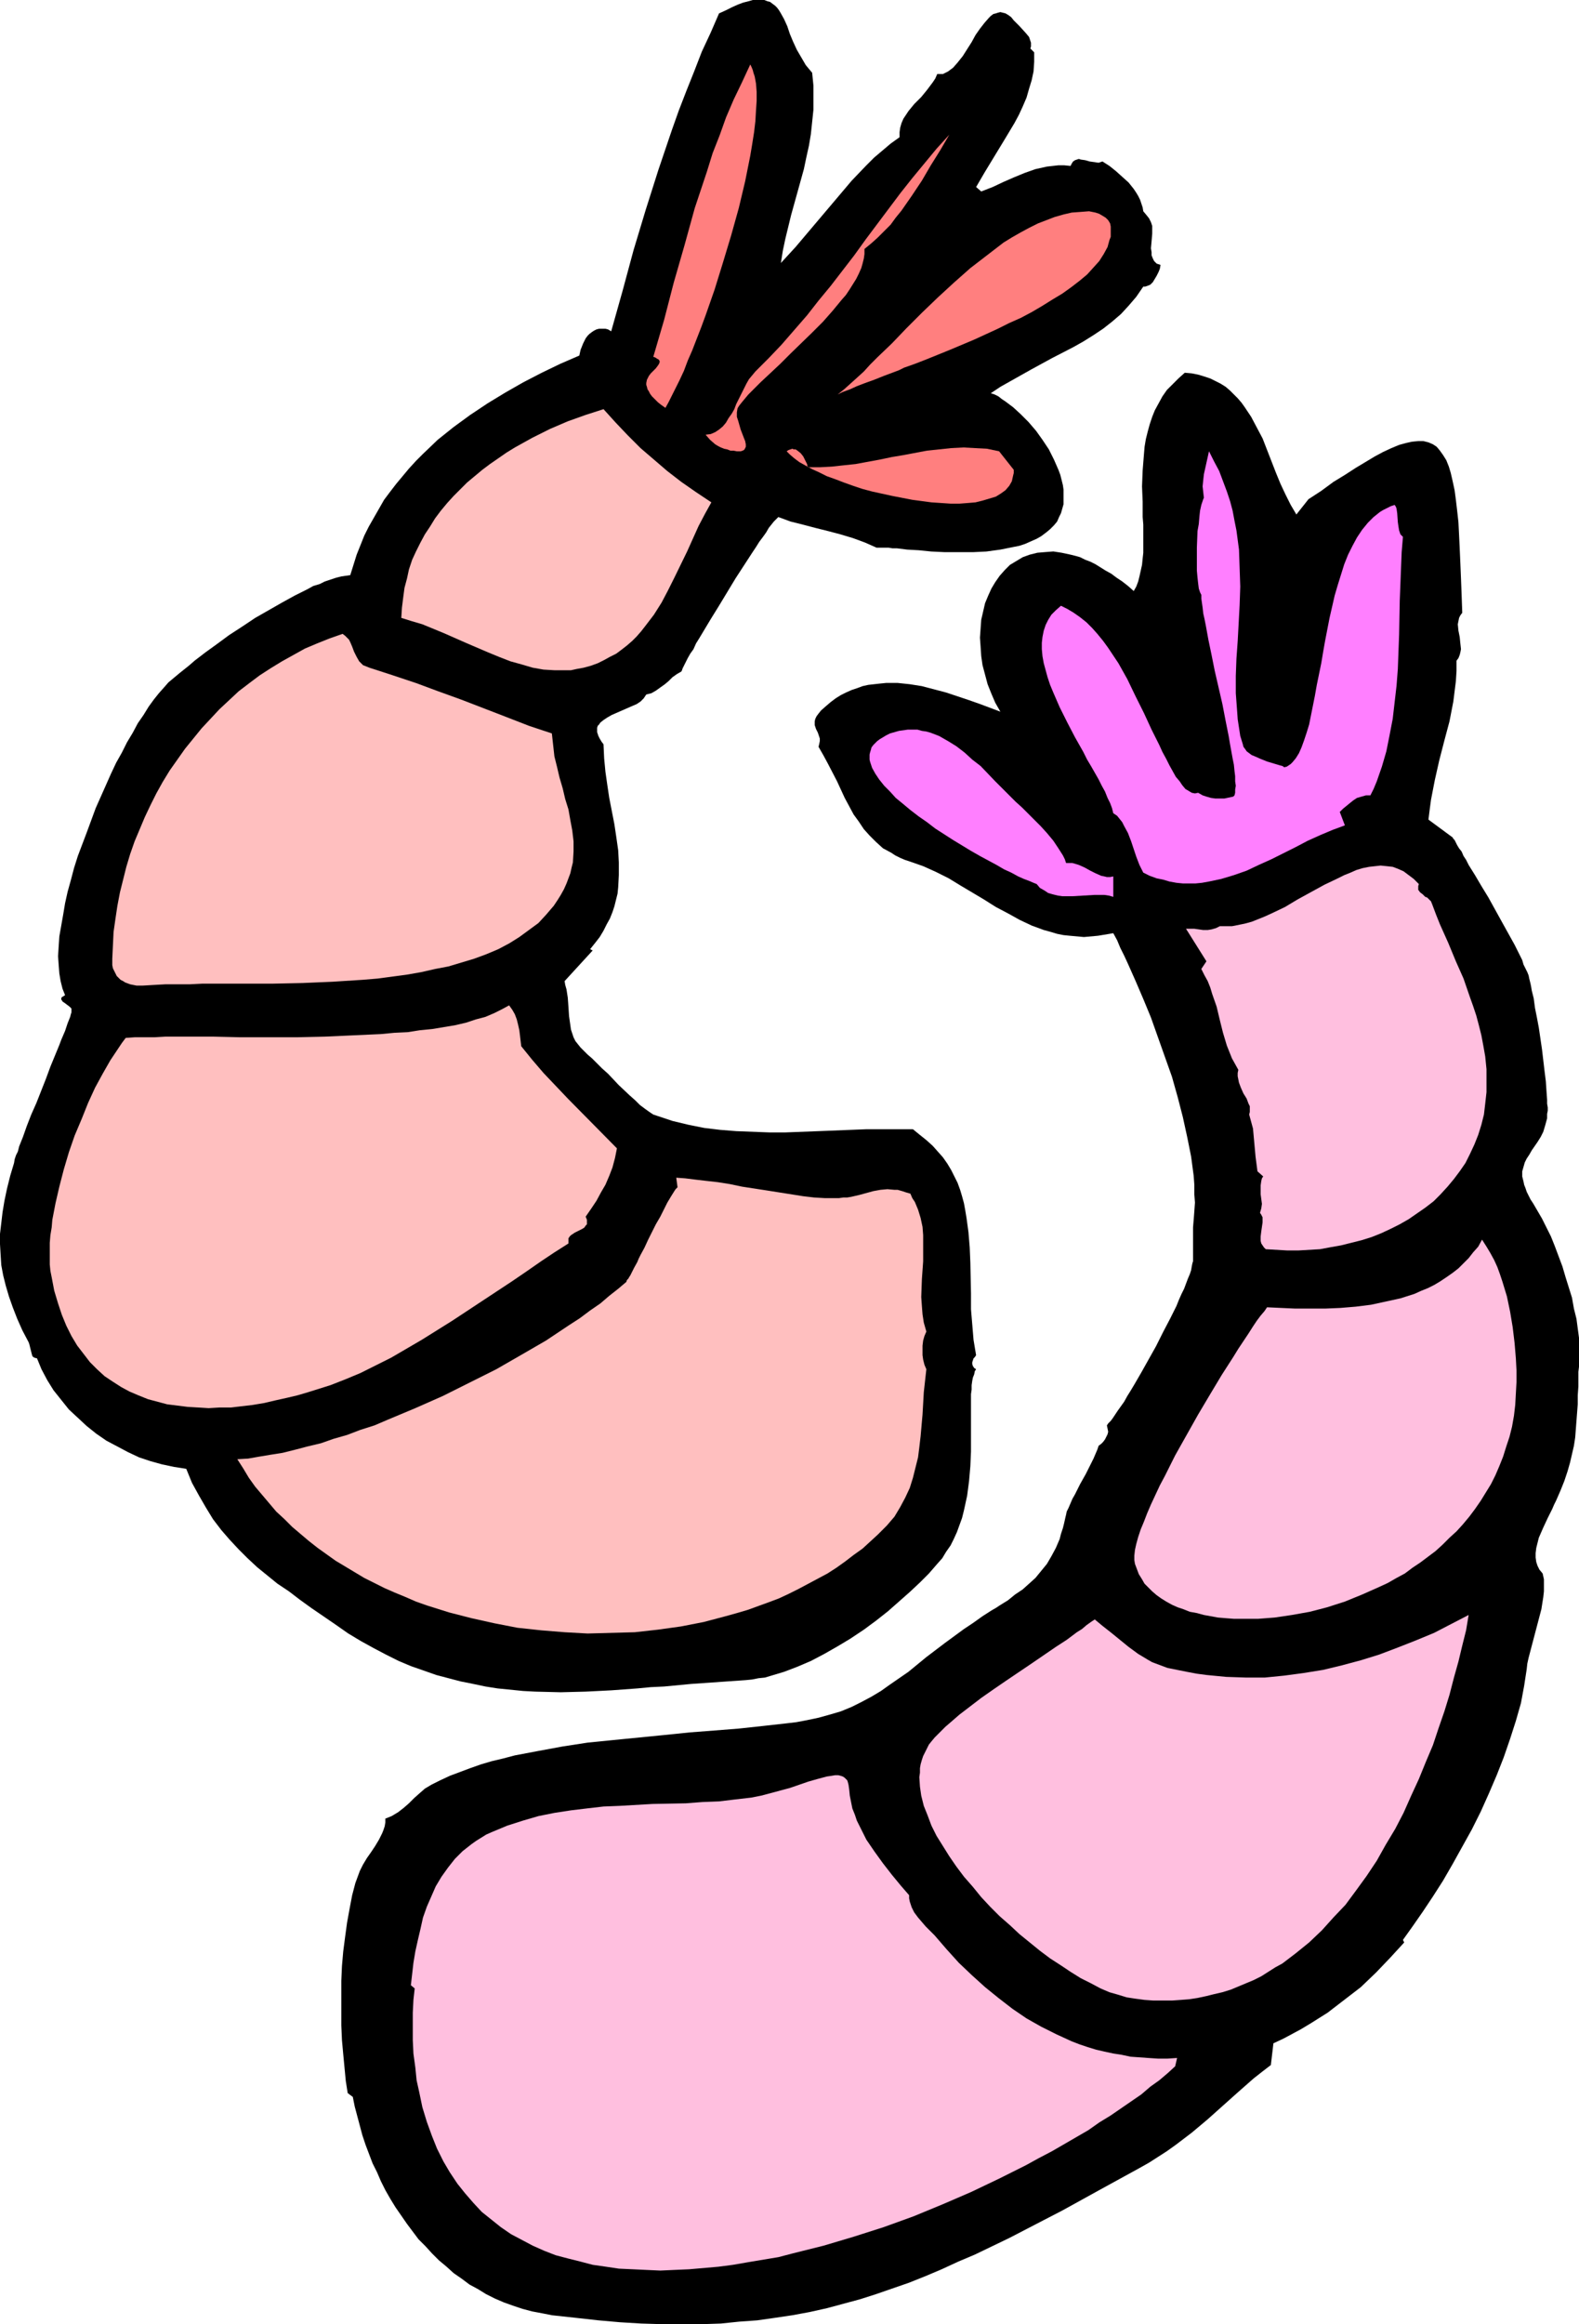
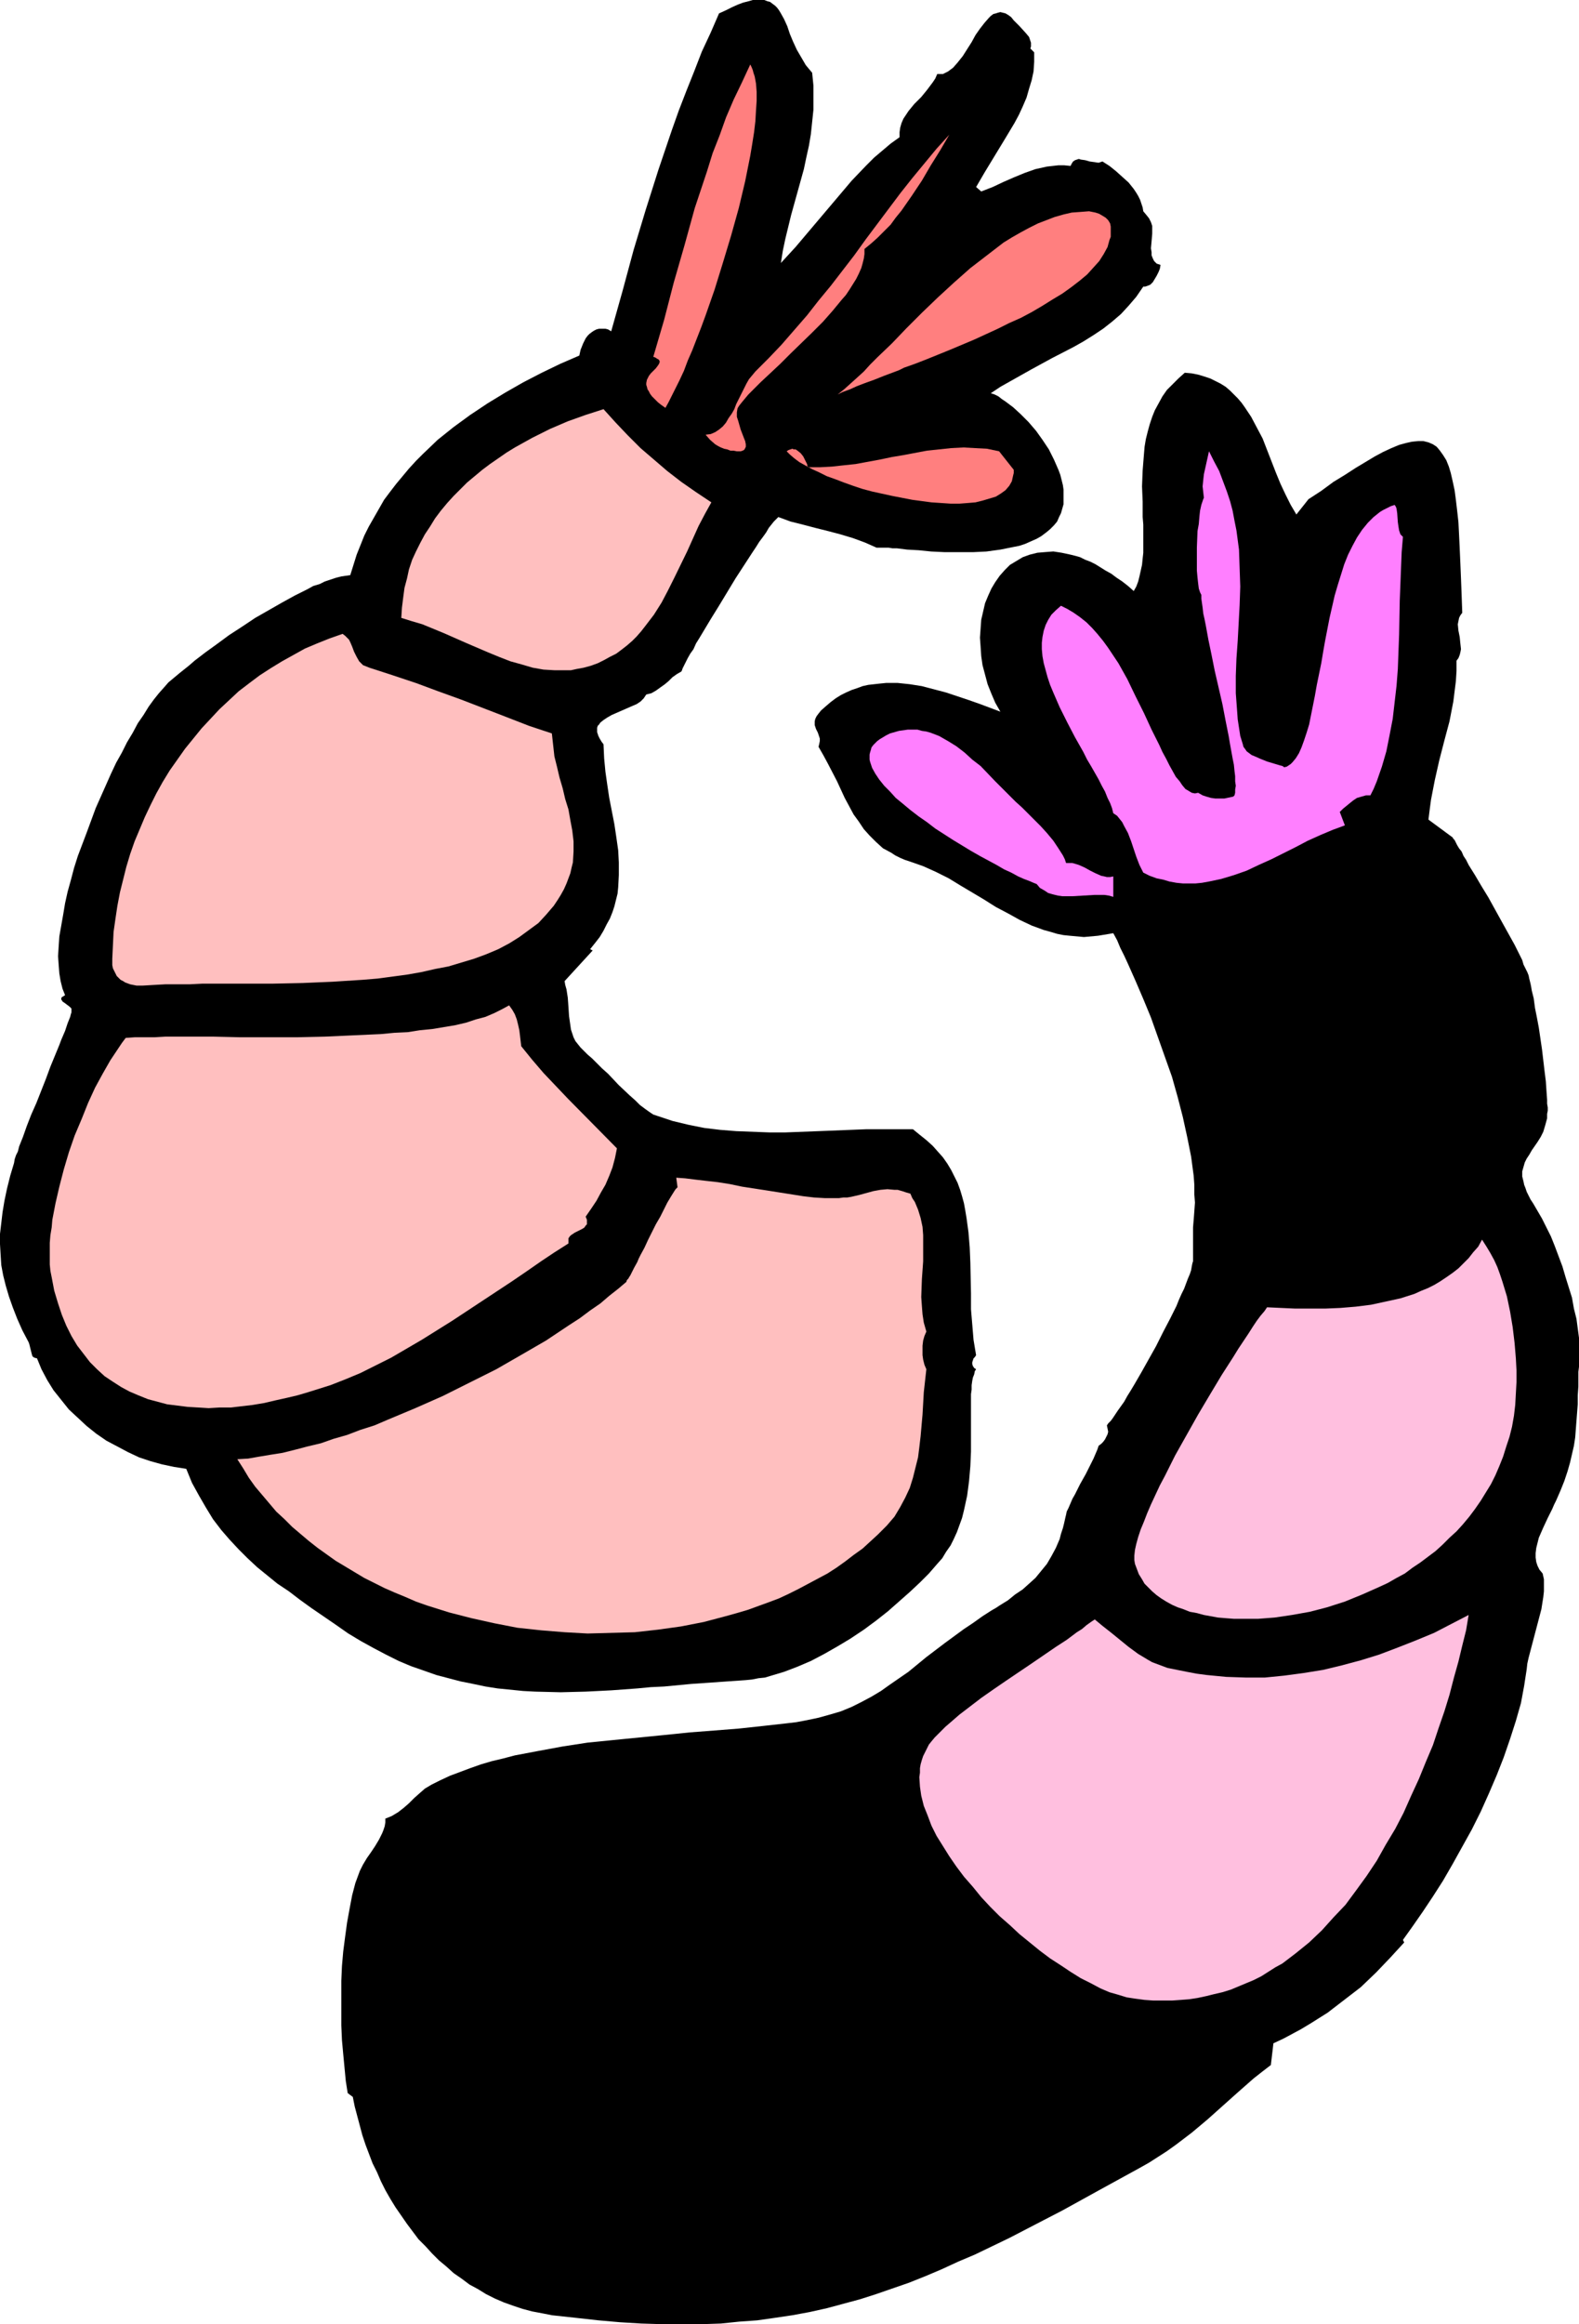
<svg xmlns="http://www.w3.org/2000/svg" xmlns:ns1="http://sodipodi.sourceforge.net/DTD/sodipodi-0.dtd" xmlns:ns2="http://www.inkscape.org/namespaces/inkscape" version="1.0" width="105.832mm" height="155.668mm" id="svg16" ns1:docname="Shrimp 15.wmf">
  <ns1:namedview id="namedview16" pagecolor="#ffffff" bordercolor="#000000" borderopacity="0.25" ns2:showpageshadow="2" ns2:pageopacity="0.0" ns2:pagecheckerboard="0" ns2:deskcolor="#d1d1d1" ns2:document-units="mm" />
  <defs id="defs1">
    <pattern id="WMFhbasepattern" patternUnits="userSpaceOnUse" width="6" height="6" x="0" y="0" />
  </defs>
  <path style="fill:#000000;fill-opacity:1;fill-rule:evenodd;stroke:none" d="m 205.736,18.421 0.323,3.232 v 3.07 3.07 l -0.323,3.07 -0.323,3.07 -0.485,2.909 -0.646,2.909 -0.646,3.07 -1.616,5.817 -1.616,5.817 -1.455,5.979 -0.646,3.07 -0.485,3.07 3.717,-4.04 3.556,-4.201 3.556,-4.201 3.556,-4.201 3.556,-4.201 3.717,-3.878 1.939,-1.939 2.101,-1.778 2.101,-1.778 2.263,-1.616 v -1.293 l 0.162,-1.131 0.323,-1.131 0.485,-1.131 0.646,-0.97 0.646,-0.97 1.455,-1.778 1.778,-1.778 1.455,-1.778 1.455,-1.939 0.646,-0.97 0.485,-1.131 h 0.808 0.646 l 0.646,-0.323 0.646,-0.323 0.646,-0.485 0.646,-0.485 1.131,-1.293 1.293,-1.616 2.263,-3.555 0.97,-1.778 1.131,-1.616 1.131,-1.454 1.131,-1.293 0.485,-0.485 0.646,-0.485 0.646,-0.162 0.485,-0.162 0.646,-0.162 0.646,0.162 0.646,0.162 0.808,0.485 0.646,0.485 0.646,0.808 0.646,0.646 0.808,0.808 1.616,1.778 0.808,0.97 0.323,0.97 0.162,0.485 v 0.485 0.485 l -0.162,0.485 0.97,0.97 v 2.424 l -0.162,2.424 -0.485,2.262 -0.646,2.101 -0.646,2.262 -0.97,2.262 -0.97,2.101 -1.131,2.101 -2.424,4.04 -5.01,8.241 -2.263,3.878 1.293,1.131 2.909,-1.131 2.747,-1.293 2.586,-1.131 2.747,-1.131 2.747,-0.97 1.455,-0.323 1.455,-0.323 1.455,-0.162 1.455,-0.162 h 1.455 l 1.616,0.162 0.323,-0.646 0.323,-0.485 0.485,-0.323 0.485,-0.162 0.485,-0.162 0.485,0.162 1.131,0.162 1.131,0.323 1.131,0.162 1.131,0.162 0.485,-0.162 0.485,-0.162 1.778,1.131 1.616,1.293 1.616,1.454 1.616,1.454 1.293,1.616 0.646,0.97 0.485,0.808 0.485,0.97 0.323,0.97 0.323,0.97 0.162,0.97 0.808,0.97 0.646,0.808 0.485,0.97 0.323,0.97 v 0.97 0.97 l -0.162,1.939 -0.162,1.778 0.162,0.97 v 0.808 l 0.323,0.808 0.323,0.646 0.646,0.646 0.97,0.323 -0.162,0.97 -0.323,0.808 -0.485,0.97 -0.485,0.808 -0.485,0.808 -0.646,0.646 -0.808,0.323 -0.485,0.162 h -0.485 l -1.778,2.585 -1.939,2.262 -1.939,2.101 -2.263,1.939 -2.263,1.778 -2.424,1.616 -2.586,1.616 -2.586,1.454 -5.333,2.747 -5.333,2.909 -5.172,2.909 -2.586,1.454 -2.424,1.616 0.97,0.323 0.97,0.485 0.808,0.646 0.97,0.646 1.939,1.454 1.939,1.778 1.939,1.939 1.939,2.262 1.616,2.262 1.616,2.424 1.293,2.585 1.131,2.585 0.485,1.293 0.323,1.293 0.323,1.293 0.162,1.131 v 1.293 1.131 1.293 l -0.323,1.131 -0.323,1.131 -0.485,0.97 -0.485,1.131 -0.808,0.97 -0.97,0.97 -0.97,0.808 -1.293,0.97 -1.131,0.646 -1.455,0.646 -1.455,0.646 -1.455,0.485 -1.616,0.323 -3.232,0.646 -3.556,0.485 -3.394,0.162 h -3.556 -3.556 l -3.394,-0.162 -3.232,-0.323 -2.909,-0.162 -1.293,-0.162 -1.293,-0.162 h -1.131 l -0.97,-0.162 h -0.97 -1.616 -0.485 l -1.455,-0.646 -1.455,-0.646 -3.071,-1.131 -3.232,-0.97 -3.071,-0.808 -3.232,-0.808 -3.071,-0.808 -3.232,-0.808 -3.071,-1.131 -0.162,0.162 -0.485,0.485 -0.485,0.485 -0.646,0.808 -0.646,0.808 -0.646,1.131 -0.808,1.131 -0.97,1.293 -0.808,1.293 -0.97,1.454 -2.101,3.232 -2.101,3.232 -4.202,6.948 -2.101,3.393 -1.939,3.232 -0.97,1.616 -0.808,1.293 -0.646,1.454 -0.808,1.131 -0.646,1.131 -0.485,0.97 -0.485,0.97 -0.323,0.646 -0.162,0.485 -0.162,0.323 -1.131,0.646 -1.131,0.808 -0.97,0.97 -0.97,0.808 -1.131,0.808 -1.131,0.808 -1.131,0.646 -1.293,0.323 -0.323,0.485 -0.323,0.485 -0.808,0.808 -0.97,0.646 -1.131,0.485 -2.586,1.131 -2.586,1.131 -1.131,0.646 -0.97,0.646 -0.808,0.646 -0.323,0.485 -0.323,0.323 -0.162,0.485 v 0.485 0.646 l 0.162,0.485 0.162,0.485 0.323,0.646 0.485,0.808 0.485,0.646 0.162,3.555 0.323,3.393 0.485,3.393 0.485,3.232 1.293,6.625 0.485,3.232 0.485,3.393 0.162,3.07 v 3.232 l -0.162,3.07 -0.162,1.616 -0.808,3.232 -0.485,1.454 -0.646,1.616 -0.808,1.454 -0.808,1.616 -0.97,1.616 -1.131,1.454 -1.293,1.616 0.646,0.323 -7.111,7.756 0.162,0.97 0.323,1.131 0.323,2.101 0.162,2.262 0.162,2.424 0.323,2.262 0.162,1.131 0.323,0.97 0.323,0.97 0.485,0.97 0.646,0.808 0.646,0.808 0.808,0.808 0.97,0.97 1.131,0.97 1.293,1.293 1.293,1.293 1.455,1.293 2.747,2.909 2.747,2.585 1.455,1.293 1.131,1.131 1.293,0.97 1.131,0.808 0.97,0.646 0.97,0.323 3.879,1.293 4.04,0.97 4.04,0.808 4.04,0.485 4.04,0.323 4.202,0.162 4.202,0.162 h 4.04 l 8.404,-0.323 8.081,-0.323 4.04,-0.162 h 4.04 3.879 3.879 l 1.778,1.454 1.616,1.293 1.616,1.454 1.293,1.454 1.293,1.454 1.131,1.616 0.97,1.616 0.808,1.616 0.808,1.616 0.646,1.778 0.485,1.616 0.485,1.778 0.323,1.778 0.323,1.939 0.485,3.555 0.323,3.878 0.162,3.878 0.162,7.756 v 4.04 l 0.323,3.878 0.323,3.878 0.646,3.878 -0.323,0.485 -0.323,0.323 -0.162,0.485 -0.162,0.485 v 0.485 l 0.162,0.485 0.323,0.485 0.485,0.323 -0.323,0.485 -0.162,0.808 -0.323,0.808 -0.162,0.808 -0.162,1.131 v 1.131 l -0.162,1.131 v 10.827 3.717 l -0.162,3.717 -0.323,3.717 -0.485,3.717 -0.808,3.717 -0.485,1.939 -0.646,1.778 -0.646,1.778 -0.808,1.778 -0.808,1.616 -1.131,1.616 -0.97,1.616 -1.293,1.454 -2.101,2.424 -2.263,2.262 -2.586,2.424 -2.747,2.424 -2.747,2.424 -3.071,2.424 -3.071,2.262 -3.394,2.262 -3.232,1.939 -3.394,1.939 -3.394,1.778 -3.394,1.454 -3.394,1.293 -3.232,0.97 -1.616,0.485 -1.616,0.162 -1.616,0.323 -1.616,0.162 -6.949,0.485 -6.949,0.485 -6.788,0.646 -3.394,0.162 -3.394,0.323 -6.626,0.485 -6.465,0.323 -6.303,0.162 -6.465,-0.162 -3.071,-0.162 -3.232,-0.323 -3.232,-0.323 -3.071,-0.485 -3.071,-0.646 -3.232,-0.646 -3.071,-0.808 -3.071,-0.808 -3.232,-1.131 -3.232,-1.131 -3.071,-1.293 -3.232,-1.616 -3.071,-1.616 -3.232,-1.778 -3.232,-1.939 -3.232,-2.262 -3.071,-2.101 -3.071,-2.101 -2.909,-2.101 -2.747,-2.101 -2.909,-1.939 -2.586,-2.101 -2.586,-2.101 -2.424,-2.262 -2.263,-2.262 -2.263,-2.424 -2.101,-2.424 -2.101,-2.747 -1.778,-2.909 -1.778,-3.07 -1.778,-3.232 -1.455,-3.555 -3.071,-0.485 -3.071,-0.646 -2.909,-0.808 -2.909,-0.97 -2.747,-1.293 -2.747,-1.454 -2.747,-1.454 -2.586,-1.778 -2.424,-1.939 -2.263,-2.101 -2.263,-2.101 -1.939,-2.424 -1.939,-2.424 L 11.96,349.36 10.505,346.613 9.374,343.866 8.727,343.704 8.242,343.381 8.081,342.896 7.919,342.25 7.758,341.604 7.596,340.957 7.434,340.311 7.273,339.826 5.657,336.756 4.364,333.847 3.232,330.939 2.263,328.192 1.455,325.445 0.808,322.859 0.323,320.274 0.162,317.688 0,314.941 v -2.585 l 0.323,-2.747 0.323,-2.747 0.485,-2.909 0.646,-3.07 0.808,-3.232 0.97,-3.232 0.162,-0.97 0.323,-0.97 0.485,-0.97 0.323,-1.293 0.97,-2.424 0.97,-2.747 1.131,-2.909 1.293,-2.909 2.424,-6.14 1.131,-3.07 1.131,-2.747 1.131,-2.747 0.485,-1.293 0.485,-1.131 0.485,-1.131 0.323,-0.97 0.323,-0.97 0.323,-0.808 0.323,-0.808 0.162,-0.646 0.162,-0.485 v -0.323 -0.323 -0.323 l -0.485,-0.485 -1.293,-0.97 -0.485,-0.323 -0.162,-0.323 -0.162,-0.162 v -0.323 l 0.162,-0.323 0.323,-0.162 0.485,-0.323 -0.646,-1.616 -0.485,-1.939 -0.323,-1.939 -0.162,-2.101 -0.162,-2.262 0.162,-2.585 0.162,-2.424 0.485,-2.747 0.485,-2.747 0.485,-2.909 0.646,-2.909 0.808,-2.909 0.808,-3.07 0.97,-3.07 2.263,-5.979 2.263,-6.14 2.586,-5.817 1.293,-2.909 1.293,-2.747 1.455,-2.585 1.293,-2.585 1.455,-2.424 1.293,-2.424 1.455,-2.101 1.293,-2.101 1.293,-1.778 1.293,-1.616 1.293,-1.454 1.131,-1.293 0.97,-0.808 0.97,-0.808 0.97,-0.808 2.424,-1.939 1.293,-1.131 2.747,-2.101 2.909,-2.101 3.071,-2.262 3.232,-2.101 3.394,-2.262 3.394,-1.939 3.394,-1.939 3.232,-1.778 3.232,-1.616 1.455,-0.808 1.616,-0.485 1.293,-0.646 1.455,-0.485 1.455,-0.485 1.293,-0.323 1.131,-0.162 1.131,-0.162 0.808,-2.585 0.808,-2.585 0.97,-2.424 0.97,-2.424 1.131,-2.262 1.293,-2.262 1.293,-2.262 1.293,-2.262 1.455,-1.939 1.616,-2.101 1.616,-1.939 1.616,-1.939 1.778,-1.939 1.778,-1.778 3.717,-3.555 4.04,-3.232 4.202,-3.07 4.364,-2.909 4.525,-2.747 4.525,-2.585 4.687,-2.424 4.687,-2.262 4.848,-2.101 0.323,-1.454 0.646,-1.616 0.646,-1.293 0.485,-0.646 0.485,-0.485 0.646,-0.485 0.485,-0.323 0.646,-0.323 0.646,-0.162 h 0.808 0.808 l 0.646,0.162 0.808,0.485 2.909,-10.342 2.747,-10.18 3.071,-10.18 3.232,-10.18 3.394,-10.019 1.778,-5.009 1.939,-5.009 1.939,-4.848 1.939,-5.009 2.263,-4.848 2.101,-4.848 1.778,-0.808 1.616,-0.808 1.455,-0.646 1.293,-0.485 1.293,-0.323 L 190.706,0 h 0.97 0.97 0.97 l 0.808,0.323 0.646,0.162 0.646,0.485 0.646,0.485 0.485,0.485 0.485,0.646 0.485,0.808 0.808,1.454 0.808,1.778 0.646,1.939 0.808,1.939 0.97,2.101 1.131,1.939 1.131,1.939 0.808,0.97 z" id="path1" />
  <path style="fill:#ff7f7f;fill-opacity:1;fill-rule:evenodd;stroke:none" d="m 168.564,103.257 -1.131,-0.808 -0.808,-0.646 -0.808,-0.808 -0.646,-0.646 -0.485,-0.646 -0.323,-0.646 -0.323,-0.485 -0.162,-0.646 -0.162,-0.485 v -0.485 l 0.162,-0.808 0.485,-0.97 0.485,-0.646 1.293,-1.293 0.485,-0.646 0.323,-0.485 0.162,-0.485 v -0.162 l -0.162,-0.323 -0.162,-0.162 -0.323,-0.162 -0.485,-0.323 -0.485,-0.162 2.747,-9.372 2.424,-9.372 2.747,-9.534 2.586,-9.372 3.071,-9.211 1.455,-4.686 1.778,-4.525 1.616,-4.525 1.939,-4.525 2.101,-4.363 2.101,-4.525 0.323,0.646 0.323,0.808 0.162,0.646 0.323,0.97 0.323,1.778 0.162,2.101 v 2.262 l -0.162,2.424 -0.162,2.747 -0.323,2.747 -0.485,3.07 -0.485,2.909 -0.646,3.232 -0.646,3.232 -0.808,3.393 -0.808,3.393 -1.939,6.948 -2.101,6.948 -2.101,6.787 -1.131,3.232 -1.131,3.232 -1.131,3.07 -1.131,2.909 -1.131,2.909 -1.131,2.585 -0.97,2.585 -1.131,2.424 -0.97,1.939 -0.97,1.939 -0.808,1.616 z" id="path2" />
  <path style="fill:#ff7f7f;fill-opacity:1;fill-rule:evenodd;stroke:none" d="m 218.988,63.021 v 1.293 l -0.162,1.131 -0.323,1.293 -0.323,1.131 -0.646,1.454 -0.646,1.293 -0.808,1.293 -0.808,1.293 -0.97,1.454 -1.131,1.293 -2.263,2.747 -2.424,2.747 -2.747,2.747 -5.495,5.333 -2.586,2.585 -2.586,2.424 -2.424,2.262 -1.131,1.131 -0.97,0.97 -0.97,0.97 -0.808,0.97 -0.808,0.97 -0.646,0.808 -0.323,0.485 -0.162,0.323 -0.162,0.97 v 1.131 l 0.323,0.97 0.646,2.262 0.808,2.101 0.323,0.808 0.162,0.808 v 0.646 l -0.162,0.323 -0.162,0.323 -0.162,0.162 -0.323,0.162 -0.485,0.162 h -0.485 -0.485 l -0.808,-0.162 h -0.808 l -0.808,-0.323 -0.808,-0.162 -0.808,-0.323 -0.646,-0.323 -0.808,-0.485 -1.293,-1.131 -1.131,-1.293 1.293,-0.162 1.131,-0.485 0.97,-0.646 0.97,-0.808 0.808,-0.97 0.646,-1.131 0.808,-1.131 0.646,-1.131 0.485,-1.293 0.646,-1.293 1.293,-2.585 0.646,-1.293 0.646,-1.131 0.808,-0.97 0.808,-0.97 3.394,-3.393 3.232,-3.393 3.232,-3.717 3.232,-3.717 2.909,-3.717 3.071,-3.717 5.98,-7.756 2.909,-4.04 2.909,-3.878 5.818,-7.756 3.071,-3.878 3.071,-3.717 3.071,-3.717 3.232,-3.555 -2.263,3.878 -2.424,3.878 -2.263,3.878 -2.586,3.878 -2.586,3.717 -1.455,1.778 -1.293,1.778 -1.616,1.616 -1.616,1.616 -1.616,1.454 z" id="path3" />
  <path style="fill:#ff7f7f;fill-opacity:1;fill-rule:evenodd;stroke:none" d="m 212.2,99.863 1.616,-1.293 1.616,-1.454 1.616,-1.454 1.778,-1.616 1.616,-1.778 1.778,-1.778 3.717,-3.555 3.717,-3.878 3.879,-3.878 4.04,-3.878 4.04,-3.717 4.202,-3.717 4.202,-3.232 2.101,-1.616 2.101,-1.616 2.101,-1.293 2.263,-1.293 2.101,-1.131 2.263,-1.131 2.101,-0.808 2.101,-0.808 2.263,-0.646 2.101,-0.485 2.263,-0.162 2.101,-0.162 0.808,0.162 0.808,0.162 0.97,0.323 0.808,0.485 0.808,0.485 0.646,0.646 0.485,0.808 0.162,0.808 v 0.808 0.97 0.808 l -0.323,0.808 -0.485,1.778 -0.97,1.778 -1.131,1.778 -1.455,1.616 -1.616,1.778 -1.939,1.616 -2.101,1.616 -2.263,1.616 -2.424,1.454 -2.586,1.616 -2.747,1.616 -2.747,1.454 -2.909,1.293 -2.909,1.454 -5.98,2.747 -6.141,2.585 -5.98,2.424 -2.909,1.131 -2.747,0.97 -1.293,0.646 -1.293,0.485 -2.586,0.97 -2.424,0.97 -2.263,0.808 -2.101,0.808 -1.778,0.808 -1.778,0.646 z" id="path4" />
  <path style="fill:#000000;fill-opacity:1;fill-rule:evenodd;stroke:none" d="m 328.401,130.242 3.071,-3.878 3.232,-2.101 3.071,-2.262 2.909,-1.778 2.747,-1.778 2.424,-1.454 2.424,-1.454 2.101,-1.131 2.101,-0.97 1.939,-0.808 1.778,-0.485 1.455,-0.323 1.616,-0.162 h 1.293 l 1.293,0.323 1.131,0.485 0.97,0.646 0.808,0.97 0.808,1.131 0.808,1.293 0.646,1.616 0.485,1.616 0.485,2.101 0.485,2.262 0.323,2.424 0.323,2.747 0.323,2.909 0.162,3.232 0.162,3.393 0.162,3.717 0.162,3.878 0.162,4.201 0.162,4.525 -0.485,0.646 -0.323,0.646 -0.162,0.808 -0.162,0.808 0.162,1.616 0.323,1.616 0.162,1.616 0.162,1.454 -0.162,0.808 -0.162,0.646 -0.323,0.808 -0.485,0.646 v 2.585 l -0.162,2.585 -0.323,2.585 -0.323,2.585 -0.97,5.009 -1.293,4.848 -1.293,5.009 -1.131,5.009 -0.97,5.009 -0.323,2.424 -0.323,2.585 6.141,4.525 v 0 l 0.162,0.323 0.323,0.323 0.323,0.646 0.323,0.646 0.485,0.808 0.646,0.808 0.485,1.131 0.646,0.97 0.646,1.293 0.808,1.293 0.808,1.293 1.616,2.747 1.778,2.909 3.394,6.14 1.616,2.909 1.616,2.909 0.646,1.293 0.646,1.293 0.646,1.293 0.323,1.131 0.485,0.97 0.485,0.97 0.323,0.808 0.162,0.808 0.162,0.646 0.162,0.646 0.162,0.808 0.162,0.97 0.485,1.939 0.323,2.424 0.485,2.424 0.485,2.585 0.808,5.494 0.646,5.494 0.323,2.585 0.162,2.424 0.162,2.262 v 0.97 l 0.162,0.97 v 0.808 l -0.162,0.808 v 0.646 0.485 l -0.485,1.778 -0.485,1.616 -0.646,1.293 -0.808,1.293 -1.455,2.101 -0.646,1.131 -0.646,0.97 -0.485,0.97 -0.323,1.131 -0.323,1.131 v 1.293 l 0.162,0.646 0.162,0.646 0.162,0.808 0.323,0.808 0.323,0.97 0.485,0.97 0.485,0.97 0.646,0.97 1.131,1.939 1.131,1.939 1.131,2.262 1.131,2.262 0.97,2.424 0.97,2.585 0.97,2.585 0.808,2.747 0.808,2.585 0.808,2.585 0.485,2.747 0.646,2.585 0.323,2.424 0.323,2.424 v 2.262 2.101 2.909 l -0.162,1.293 v 1.293 2.424 l -0.162,2.262 v 2.262 l -0.162,2.101 -0.323,4.201 -0.162,2.101 -0.323,2.101 -0.485,2.101 -0.485,2.101 -0.646,2.262 -0.808,2.424 -0.97,2.424 -1.131,2.585 -0.485,0.97 -0.485,1.131 -1.131,2.262 -1.131,2.424 -1.131,2.585 -0.323,1.293 -0.323,1.293 -0.162,1.293 v 1.131 l 0.162,1.131 0.323,0.97 0.485,0.97 0.808,0.97 0.323,1.454 v 1.454 1.616 l -0.162,1.454 -0.485,3.07 -0.808,3.07 -1.616,6.14 -0.808,3.07 -0.323,1.454 -0.162,1.454 -0.323,2.101 -0.323,2.101 -0.808,4.363 -1.293,4.525 -1.455,4.525 -1.616,4.686 -1.778,4.525 -1.939,4.525 -2.101,4.686 -2.263,4.525 -2.424,4.363 -2.424,4.363 -2.424,4.201 -2.586,4.04 -2.586,3.878 -2.586,3.717 -2.424,3.393 0.323,0.646 -3.556,3.878 -3.556,3.717 -3.879,3.717 -4.202,3.232 -4.202,3.232 -4.364,2.747 -2.424,1.454 -2.101,1.131 -2.424,1.293 -2.424,1.131 -0.646,5.494 -2.101,1.616 -2.263,1.778 -4.04,3.555 -7.596,6.787 -4.04,3.393 -4.04,3.07 -2.263,1.616 -2.263,1.454 -2.263,1.454 -2.586,1.454 -5.01,2.747 -5.01,2.747 -4.687,2.585 -4.687,2.585 -4.687,2.424 -4.364,2.262 -4.364,2.262 -4.364,2.101 -4.364,2.101 -4.202,1.778 -4.202,1.939 -4.202,1.778 -4.04,1.616 -4.202,1.454 -4.202,1.454 -4.04,1.293 -4.202,1.131 -4.202,1.131 -4.364,0.97 -4.364,0.808 -4.364,0.646 -4.525,0.646 -4.525,0.323 -4.687,0.485 -4.848,0.162 h -5.01 -5.01 l -5.333,-0.162 -5.333,-0.323 -5.495,-0.485 -5.818,-0.646 -5.98,-0.646 -2.424,-0.485 -2.586,-0.485 -2.424,-0.646 -2.424,-0.808 -2.263,-0.808 -2.263,-0.97 -2.263,-1.131 -2.101,-1.293 -2.101,-1.131 -1.939,-1.454 -2.101,-1.454 -1.778,-1.616 -1.939,-1.616 -1.778,-1.778 -1.616,-1.778 -1.778,-1.778 -1.455,-1.939 -1.455,-1.939 -1.455,-2.101 -1.455,-2.101 -1.293,-2.101 -1.293,-2.262 -1.131,-2.262 -0.97,-2.262 -1.131,-2.262 -1.778,-4.686 -0.808,-2.424 -0.646,-2.424 -0.646,-2.424 -0.646,-2.424 -0.485,-2.424 -1.293,-0.97 -0.485,-3.07 -0.323,-3.393 -0.323,-3.393 -0.323,-3.555 -0.162,-3.717 v -3.717 -3.717 -3.878 l 0.162,-3.717 0.323,-3.717 0.485,-3.717 0.485,-3.555 0.646,-3.555 0.646,-3.393 0.808,-3.07 1.131,-3.07 0.808,-1.616 0.97,-1.616 1.131,-1.616 0.97,-1.454 0.97,-1.616 0.808,-1.616 0.323,-0.808 0.323,-0.97 0.162,-0.97 v -0.97 l 0.808,-0.323 0.808,-0.323 1.616,-0.97 1.455,-1.131 1.293,-1.131 1.293,-1.293 1.455,-1.293 1.293,-1.131 1.616,-0.97 2.263,-1.131 2.424,-1.131 2.586,-0.97 2.586,-0.97 2.747,-0.97 2.747,-0.808 2.747,-0.646 3.071,-0.808 5.98,-1.131 6.141,-1.131 6.303,-0.97 6.465,-0.646 13.091,-1.293 6.303,-0.646 6.303,-0.485 6.141,-0.485 5.98,-0.646 5.818,-0.646 2.747,-0.323 2.586,-0.485 3.071,-0.646 2.909,-0.808 2.747,-0.808 2.747,-1.131 2.586,-1.293 2.424,-1.293 2.424,-1.454 2.263,-1.616 4.687,-3.232 4.525,-3.717 4.687,-3.555 2.424,-1.778 2.424,-1.778 2.424,-1.616 2.263,-1.616 2.263,-1.454 1.131,-0.646 0.97,-0.646 2.101,-1.293 1.778,-1.454 1.939,-1.293 1.616,-1.454 1.616,-1.454 1.455,-1.778 1.455,-1.778 1.131,-1.939 1.131,-2.101 0.97,-2.262 0.323,-1.293 0.485,-1.454 0.323,-1.293 0.323,-1.454 0.162,-0.646 0.162,-0.808 0.485,-0.97 0.485,-1.131 0.485,-1.131 0.646,-1.131 1.293,-2.585 1.455,-2.585 1.293,-2.585 0.646,-1.293 0.485,-1.131 0.485,-1.131 0.323,-0.97 0.646,-0.485 0.485,-0.485 0.485,-0.646 0.323,-0.646 0.323,-0.646 0.162,-0.646 -0.162,-0.808 -0.162,-0.808 0.323,-0.485 0.646,-0.646 0.485,-0.646 0.646,-0.97 0.646,-0.97 0.808,-1.131 0.808,-1.131 0.808,-1.454 0.808,-1.293 0.97,-1.616 1.778,-3.07 3.717,-6.625 1.778,-3.555 1.778,-3.393 1.616,-3.232 0.646,-1.616 0.646,-1.454 0.646,-1.293 0.485,-1.293 0.485,-1.293 0.485,-1.131 0.323,-0.97 0.162,-0.97 0.162,-0.808 0.162,-0.485 v -8.564 l 0.162,-1.939 0.162,-2.101 0.162,-2.262 -0.162,-2.101 v -2.424 l -0.162,-2.262 -0.323,-2.424 -0.323,-2.424 -0.97,-4.848 -1.131,-5.171 -1.293,-5.009 -1.455,-5.171 -1.778,-5.009 -1.778,-5.009 -1.778,-5.009 -1.939,-4.686 -1.939,-4.525 -1.939,-4.363 -0.97,-2.101 -0.97,-1.939 -0.808,-1.939 -0.97,-1.778 -1.939,0.323 -1.939,0.323 -1.778,0.162 -1.778,0.162 -1.778,-0.162 -1.778,-0.162 -1.616,-0.162 -1.616,-0.323 -1.616,-0.485 -1.778,-0.485 -3.071,-1.131 -3.071,-1.454 -2.909,-1.616 -3.071,-1.616 -3.071,-1.939 -5.98,-3.555 -2.909,-1.778 -3.232,-1.616 -3.232,-1.454 -3.232,-1.131 -1.455,-0.485 -1.131,-0.485 -1.293,-0.646 -0.97,-0.646 -2.101,-1.131 -1.778,-1.616 -1.616,-1.616 -1.455,-1.616 -1.293,-1.939 -1.293,-1.778 -1.131,-2.101 -1.131,-2.101 -1.939,-4.201 -2.263,-4.363 -1.131,-2.101 -1.293,-2.262 0.162,-0.646 0.162,-0.808 v -0.646 l -0.162,-0.485 -0.323,-0.97 -0.485,-0.97 -0.323,-0.97 v -0.485 -0.485 l 0.162,-0.646 0.323,-0.646 0.485,-0.646 0.646,-0.808 1.293,-1.131 1.131,-0.97 1.293,-0.97 1.293,-0.808 1.293,-0.646 1.455,-0.646 1.455,-0.485 1.293,-0.485 1.455,-0.323 1.455,-0.162 1.455,-0.162 1.616,-0.162 h 2.909 l 3.071,0.323 3.071,0.485 3.071,0.808 3.071,0.808 2.909,0.97 2.909,0.97 2.747,0.97 2.586,0.97 2.586,0.97 -1.293,-2.262 -0.97,-2.262 -0.97,-2.424 -0.646,-2.424 -0.646,-2.424 -0.323,-2.262 -0.162,-2.424 -0.162,-2.262 0.162,-2.262 0.162,-2.262 0.485,-2.101 0.485,-2.101 0.808,-1.939 0.808,-1.778 0.97,-1.616 1.131,-1.616 1.293,-1.454 1.293,-1.293 1.616,-0.97 1.616,-0.97 1.778,-0.646 1.939,-0.485 1.939,-0.162 2.101,-0.162 2.101,0.323 2.263,0.485 1.293,0.323 1.131,0.323 1.293,0.646 1.293,0.485 1.293,0.646 1.293,0.808 1.293,0.808 1.455,0.808 1.293,0.97 1.455,0.97 1.455,1.131 1.455,1.293 0.646,-1.131 0.485,-1.293 0.323,-1.293 0.323,-1.454 0.323,-1.454 0.162,-1.616 0.162,-1.454 v -1.778 -3.555 -1.778 l -0.162,-1.939 v -3.878 l -0.162,-3.878 0.162,-4.04 0.323,-4.04 0.162,-1.939 0.323,-1.939 0.485,-1.939 0.485,-1.778 0.646,-1.939 0.646,-1.616 0.97,-1.778 0.97,-1.778 1.131,-1.616 1.455,-1.454 1.455,-1.454 1.616,-1.454 1.778,0.162 1.616,0.323 1.616,0.485 1.455,0.485 1.293,0.646 1.293,0.646 1.293,0.808 1.131,0.97 0.97,0.97 0.97,0.97 0.97,1.131 0.808,1.131 1.616,2.424 1.455,2.747 1.455,2.747 1.131,2.909 2.263,5.817 1.131,2.747 1.293,2.747 1.293,2.585 z" id="path5" />
  <path style="fill:#ffbfbf;fill-opacity:1;fill-rule:evenodd;stroke:none" d="m 180.201,127.172 -1.616,2.909 -1.616,3.07 -1.455,3.232 -1.455,3.232 -3.232,6.625 -1.616,3.232 -1.616,3.07 -1.939,3.07 -2.101,2.747 -1.131,1.454 -1.131,1.293 -1.131,1.131 -1.293,1.131 -1.455,1.131 -1.293,0.97 -1.616,0.808 -1.455,0.808 -1.616,0.808 -1.778,0.646 -1.778,0.485 -1.778,0.323 -1.455,0.323 h -1.293 -2.909 l -2.747,-0.162 -2.747,-0.485 -2.747,-0.808 -2.909,-0.808 -2.909,-1.131 -2.747,-1.131 -5.657,-2.424 -5.495,-2.424 -2.747,-1.131 -2.747,-1.131 -2.747,-0.808 -2.586,-0.808 0.162,-2.585 0.323,-2.585 0.323,-2.424 0.646,-2.424 0.485,-2.262 0.808,-2.424 0.97,-2.101 1.131,-2.262 1.131,-2.101 1.293,-1.939 1.293,-2.101 1.455,-1.939 1.616,-1.939 1.616,-1.778 1.778,-1.778 1.616,-1.616 1.939,-1.616 1.939,-1.616 1.939,-1.454 2.101,-1.454 2.101,-1.454 2.101,-1.293 4.364,-2.424 4.525,-2.262 4.525,-1.939 4.525,-1.616 4.525,-1.454 3.071,3.393 3.071,3.232 3.232,3.232 3.394,2.909 3.394,2.909 3.556,2.747 3.717,2.585 z" id="path6" />
  <path style="fill:#ff7f7f;fill-opacity:1;fill-rule:evenodd;stroke:none" d="m 256.806,118.931 v 0.808 l -0.162,0.646 -0.323,1.454 -0.646,1.131 -0.97,1.131 -1.131,0.808 -1.293,0.808 -1.616,0.485 -1.616,0.485 -1.939,0.485 -1.939,0.162 -2.101,0.162 h -2.263 l -2.424,-0.162 -2.424,-0.162 -2.424,-0.323 -2.424,-0.323 -5.01,-0.97 -5.172,-1.131 -2.424,-0.646 -2.424,-0.808 -2.263,-0.808 -2.101,-0.808 -2.263,-0.808 -1.939,-0.97 -1.778,-0.808 -1.778,-0.97 -1.455,-0.808 -1.293,-0.97 -1.131,-0.97 -0.808,-0.808 0.485,-0.323 0.485,-0.162 0.485,-0.162 0.323,0.162 h 0.485 l 0.485,0.323 0.808,0.646 0.646,0.808 0.485,0.97 0.485,0.97 0.162,0.808 h 3.071 l 3.071,-0.162 2.909,-0.323 3.071,-0.323 6.141,-1.131 3.071,-0.646 2.909,-0.485 5.98,-1.131 3.071,-0.323 3.071,-0.323 3.071,-0.162 2.909,0.162 3.071,0.162 3.071,0.646 z" id="path7" />
  <path style="fill:#ff7fff;fill-opacity:1;fill-rule:evenodd;stroke:none" d="m 325.331,194.233 0.646,-0.162 0.485,-0.323 0.485,-0.323 0.485,-0.485 0.808,-0.97 0.808,-1.293 0.646,-1.454 0.646,-1.778 0.646,-1.939 0.646,-2.101 0.485,-2.424 0.485,-2.424 0.485,-2.424 0.485,-2.747 1.131,-5.494 0.485,-2.909 0.485,-2.747 1.131,-5.817 1.293,-5.656 0.808,-2.747 0.808,-2.585 0.808,-2.585 0.97,-2.424 1.131,-2.262 1.131,-2.101 1.293,-1.939 1.455,-1.778 1.455,-1.454 1.616,-1.293 0.808,-0.485 0.97,-0.485 0.97,-0.485 0.97,-0.323 0.323,0.485 0.162,0.485 0.162,1.131 0.162,2.262 0.162,1.131 0.162,0.97 0.323,0.97 0.323,0.323 0.323,0.323 -0.323,3.878 -0.162,4.04 -0.162,4.201 -0.162,4.04 -0.162,8.564 -0.323,8.726 -0.323,4.201 -0.485,4.201 -0.485,4.201 -0.808,4.201 -0.808,4.04 -1.131,3.878 -1.293,3.717 -0.808,1.939 -0.808,1.616 h -1.131 l -1.131,0.323 -1.131,0.323 -0.97,0.646 -0.808,0.646 -1.778,1.454 -0.808,0.808 1.293,3.393 -3.071,1.131 -3.071,1.293 -3.232,1.454 -3.071,1.616 -6.141,3.07 -3.232,1.454 -3.071,1.454 -3.232,1.131 -3.232,0.97 -3.071,0.646 -1.778,0.323 -1.616,0.162 h -1.616 -1.616 l -1.616,-0.162 -1.778,-0.323 -1.616,-0.485 -1.616,-0.323 -1.778,-0.646 -1.616,-0.808 -0.97,-1.939 -0.808,-2.101 -0.646,-1.939 -0.646,-1.939 -0.808,-2.101 -0.97,-1.778 -0.485,-0.97 -0.646,-0.808 -0.646,-0.808 -0.97,-0.646 -0.323,-1.293 -0.485,-1.293 -0.646,-1.293 -0.646,-1.616 -0.808,-1.454 -0.808,-1.616 -1.939,-3.393 -0.97,-1.616 -0.97,-1.939 -2.101,-3.717 -1.939,-3.717 -1.939,-3.878 -1.616,-3.717 -0.808,-1.939 -0.646,-1.939 -0.485,-1.778 -0.485,-1.778 -0.323,-1.778 -0.162,-1.778 v -1.616 l 0.162,-1.454 0.323,-1.616 0.485,-1.454 0.646,-1.293 0.808,-1.293 1.131,-1.131 1.293,-1.131 1.616,0.808 1.616,0.97 1.616,1.131 1.616,1.293 1.455,1.454 1.293,1.454 1.455,1.778 1.293,1.778 1.293,1.939 1.293,1.939 2.263,4.04 2.101,4.363 2.101,4.201 1.939,4.201 0.97,1.939 0.97,1.939 0.808,1.778 0.97,1.778 0.808,1.616 0.808,1.454 0.808,1.454 0.97,1.131 0.646,0.97 0.808,0.97 0.808,0.485 0.808,0.485 0.808,0.162 0.808,-0.162 1.131,0.646 0.97,0.323 1.131,0.323 1.131,0.162 h 1.131 1.131 l 2.263,-0.485 0.323,-0.323 0.162,-0.646 v -0.808 l 0.162,-0.97 -0.162,-1.131 v -1.293 l -0.162,-1.293 -0.162,-1.616 -0.323,-1.616 -0.323,-1.778 -0.323,-1.778 -0.323,-1.939 -0.808,-4.04 -0.808,-4.201 -1.939,-8.403 -0.808,-4.04 -0.808,-3.878 -0.323,-1.778 -0.323,-1.778 -0.323,-1.616 -0.323,-1.454 -0.162,-1.454 -0.162,-1.131 -0.162,-1.131 v -0.97 l -0.162,-0.323 -0.162,-0.323 -0.162,-0.485 -0.162,-0.485 -0.162,-1.293 -0.162,-1.454 -0.162,-1.778 v -1.939 -3.878 l 0.162,-4.201 0.323,-1.778 0.162,-1.939 0.162,-1.454 0.323,-1.454 0.162,-0.485 0.162,-0.485 0.162,-0.485 0.162,-0.323 -0.162,-1.454 -0.162,-1.454 0.162,-1.616 0.162,-1.454 0.646,-2.909 0.646,-2.909 1.293,2.585 1.293,2.424 0.97,2.585 0.97,2.585 0.808,2.424 0.646,2.424 0.485,2.585 0.485,2.424 0.323,2.424 0.323,2.424 0.162,4.686 0.162,4.686 -0.162,4.686 -0.485,9.049 -0.323,4.525 -0.162,4.363 v 4.363 l 0.323,4.363 0.162,2.262 0.323,2.101 0.323,2.101 0.646,2.101 0.162,0.646 0.485,0.646 0.323,0.485 0.646,0.485 0.646,0.485 0.808,0.323 1.455,0.646 1.616,0.646 1.616,0.485 1.616,0.485 0.646,0.162 z" id="path8" />
  <path style="fill:#ffbfbf;fill-opacity:1;fill-rule:evenodd;stroke:none" d="m 139.797,185.668 0.323,2.909 0.323,2.909 0.646,2.585 0.646,2.747 0.808,2.747 0.646,2.747 0.808,2.585 0.485,2.747 0.485,2.585 0.323,2.747 v 2.585 l -0.162,2.747 -0.323,1.293 -0.323,1.454 -0.485,1.293 -0.485,1.293 -0.646,1.454 -0.808,1.454 -0.808,1.293 -0.97,1.454 -1.939,2.262 -1.939,2.101 -2.424,1.778 -2.424,1.778 -2.586,1.616 -2.747,1.454 -3.071,1.293 -3.071,1.131 -3.232,0.97 -3.232,0.97 -3.394,0.646 -3.556,0.808 -3.717,0.646 -7.273,0.97 -3.879,0.323 -7.596,0.485 -7.596,0.323 -7.596,0.162 H 61.737 51.232 l -3.232,0.162 h -3.071 -3.071 l -2.909,0.162 -2.747,0.162 h -1.616 l -1.616,-0.323 -1.293,-0.485 -0.485,-0.323 -0.646,-0.323 -0.485,-0.485 -0.485,-0.485 -0.323,-0.646 -0.323,-0.646 -0.323,-0.646 -0.162,-0.808 v -0.808 -0.808 l 0.162,-3.393 0.162,-3.393 0.485,-3.393 0.485,-3.232 0.646,-3.393 0.808,-3.232 0.808,-3.232 0.97,-3.232 1.131,-3.232 1.293,-3.07 1.293,-3.07 1.455,-3.07 1.455,-2.909 1.616,-2.909 1.778,-2.909 1.939,-2.747 1.939,-2.747 2.101,-2.585 2.101,-2.585 2.263,-2.424 2.263,-2.424 2.424,-2.262 2.424,-2.262 2.747,-2.101 2.586,-1.939 2.747,-1.778 2.909,-1.778 2.909,-1.616 2.909,-1.616 3.071,-1.293 3.232,-1.293 3.232,-1.131 0.646,0.485 0.485,0.485 0.485,0.485 0.323,0.646 0.485,1.131 0.485,1.293 0.646,1.293 0.646,1.131 0.485,0.485 0.485,0.485 0.808,0.323 0.808,0.323 5.98,1.939 5.818,1.939 5.657,2.101 5.818,2.101 11.313,4.363 5.818,2.262 z" id="path9" />
  <path style="fill:#ff7fff;fill-opacity:1;fill-rule:evenodd;stroke:none" d="m 270.058,218.471 h 0.808 0.808 l 1.616,0.485 1.455,0.646 1.455,0.808 1.293,0.646 1.455,0.646 0.808,0.162 0.646,0.162 h 0.808 l 0.808,-0.162 v 5.171 l -1.131,-0.323 -1.131,-0.162 h -2.586 l -2.747,0.162 -2.747,0.162 h -2.586 l -1.131,-0.162 -1.293,-0.323 -1.131,-0.323 -0.97,-0.646 -1.131,-0.646 -0.808,-0.97 -0.808,-0.323 -1.131,-0.485 -1.293,-0.485 -1.455,-0.646 -1.778,-0.97 -1.778,-0.808 -1.939,-1.131 -2.101,-1.131 -2.101,-1.131 -2.263,-1.293 -4.525,-2.747 -4.525,-2.909 -2.101,-1.616 -2.101,-1.454 -2.101,-1.616 -1.939,-1.616 -1.778,-1.454 -1.455,-1.616 -1.455,-1.454 -1.293,-1.616 -0.97,-1.454 -0.808,-1.454 -0.485,-1.454 -0.162,-0.646 v -0.646 -0.646 l 0.162,-0.646 0.162,-0.485 0.162,-0.646 0.485,-0.646 0.485,-0.485 0.485,-0.485 0.646,-0.485 0.808,-0.485 0.808,-0.485 0.97,-0.485 1.131,-0.323 1.131,-0.323 1.131,-0.162 1.131,-0.162 h 1.293 1.131 l 1.131,0.323 1.131,0.162 1.131,0.323 2.101,0.808 2.263,1.293 2.101,1.293 2.101,1.616 1.939,1.778 2.101,1.616 3.717,3.878 1.778,1.778 1.778,1.778 1.616,1.616 1.616,1.454 1.455,1.454 1.616,1.616 1.616,1.616 1.616,1.778 1.616,1.939 1.293,1.939 1.131,1.778 0.485,0.97 z" id="path10" />
-   <path style="fill:#ffbfdf;fill-opacity:1;fill-rule:evenodd;stroke:none" d="m 359.431,223.804 -0.162,0.485 v 0.323 0.323 0.323 l 0.485,0.646 0.646,0.485 0.646,0.646 0.485,0.162 0.323,0.323 0.646,0.646 0.323,0.808 0.97,2.585 0.97,2.424 2.101,4.686 1.939,4.686 1.939,4.363 1.616,4.686 0.808,2.262 0.808,2.424 0.646,2.424 0.646,2.585 0.485,2.585 0.485,2.747 0.323,3.232 v 3.07 2.747 l -0.323,2.909 -0.323,2.747 -0.646,2.585 -0.808,2.585 -0.97,2.424 -1.131,2.424 -1.131,2.262 -1.455,2.101 -1.455,1.939 -1.616,1.939 -1.778,1.939 -1.778,1.778 -2.101,1.616 -2.101,1.454 -2.101,1.454 -2.263,1.293 -2.263,1.131 -2.424,1.131 -2.424,0.97 -2.586,0.808 -2.586,0.646 -2.586,0.646 -2.747,0.485 -2.586,0.485 -2.747,0.162 -2.747,0.162 h -2.747 l -2.747,-0.162 -2.747,-0.162 -0.485,-0.485 -0.323,-0.485 -0.323,-0.485 -0.162,-0.646 V 313.002 l 0.162,-1.293 0.162,-1.131 0.162,-1.131 v -0.646 -0.646 l -0.323,-0.646 -0.323,-0.485 0.323,-1.131 0.162,-1.131 -0.323,-2.424 v -1.131 -1.131 l 0.162,-1.131 0.162,-0.646 0.323,-0.485 -1.455,-1.293 -0.485,-3.717 -0.323,-3.555 -0.323,-3.555 -0.485,-1.778 -0.485,-1.778 0.162,-0.646 v -0.646 -0.808 l -0.323,-0.646 -0.485,-1.293 -0.808,-1.293 -0.646,-1.454 -0.485,-1.293 -0.162,-0.808 -0.162,-0.808 v -0.808 l 0.162,-0.808 -0.808,-1.454 -0.808,-1.454 -0.646,-1.616 -0.646,-1.616 -0.97,-3.232 -0.808,-3.232 -0.808,-3.393 -1.131,-3.232 -0.485,-1.616 -0.646,-1.616 -0.808,-1.454 -0.808,-1.616 1.293,-1.939 -5.172,-8.241 h 1.131 0.97 l 2.263,0.323 h 1.131 l 0.97,-0.162 1.131,-0.323 0.97,-0.485 h 1.616 1.455 l 1.616,-0.323 1.616,-0.323 1.778,-0.485 1.616,-0.646 1.616,-0.646 1.778,-0.808 3.394,-1.616 3.232,-1.939 6.788,-3.717 3.394,-1.616 1.616,-0.808 1.616,-0.646 1.455,-0.646 1.616,-0.485 1.616,-0.323 1.455,-0.162 1.455,-0.162 1.616,0.162 1.455,0.162 1.293,0.485 1.455,0.646 1.293,0.97 1.293,0.97 z" id="path11" />
  <path style="fill:#ffbfbf;fill-opacity:1;fill-rule:evenodd;stroke:none" d="m 132.039,264.848 2.747,3.393 2.909,3.393 3.071,3.232 3.071,3.232 12.444,12.604 -0.485,2.424 -0.646,2.424 -0.808,2.101 -0.97,2.262 -1.131,1.939 -1.131,2.101 -1.293,1.939 -1.455,2.101 0.323,0.808 v 0.646 0.485 l -0.323,0.323 -0.323,0.485 -0.485,0.323 -0.97,0.485 -0.97,0.485 -0.485,0.323 -0.485,0.323 -0.323,0.323 -0.323,0.485 v 0.646 0.646 l -3.556,2.262 -3.394,2.262 -3.717,2.585 -3.556,2.424 -7.596,5.009 -7.596,5.009 -3.879,2.424 -3.879,2.424 -3.879,2.262 -3.879,2.262 -3.879,1.939 -3.879,1.939 -3.879,1.616 -3.717,1.454 -5.657,1.778 -2.747,0.808 -2.747,0.646 -2.909,0.646 -2.747,0.646 -2.909,0.485 -2.747,0.323 -2.747,0.323 h -2.909 l -2.747,0.162 -2.586,-0.162 -2.747,-0.162 -2.586,-0.323 -2.586,-0.323 -2.424,-0.646 -2.424,-0.646 -2.424,-0.97 -2.263,-0.97 -2.101,-1.131 -2.263,-1.454 -1.939,-1.293 -1.939,-1.778 -1.778,-1.778 -1.616,-2.101 -1.616,-2.101 -1.455,-2.424 -1.293,-2.585 -1.131,-2.747 -0.97,-2.909 -0.97,-3.232 -0.646,-3.393 -0.323,-1.616 -0.162,-1.616 v -1.778 -1.778 -1.939 l 0.162,-1.939 0.323,-1.939 0.162,-1.939 0.808,-4.201 0.97,-4.201 1.131,-4.363 1.293,-4.363 1.455,-4.201 1.778,-4.201 1.616,-4.04 1.778,-3.878 1.939,-3.555 1.939,-3.393 0.97,-1.454 0.97,-1.454 0.97,-1.454 0.97,-1.293 2.263,-0.162 h 2.424 2.586 l 2.747,-0.162 h 12.283 l 6.788,0.162 h 6.949 7.273 l 7.111,-0.162 7.111,-0.323 7.111,-0.323 3.394,-0.323 3.394,-0.162 3.071,-0.485 3.232,-0.323 2.909,-0.485 2.909,-0.485 2.747,-0.646 2.424,-0.808 2.424,-0.646 2.263,-0.97 1.939,-0.97 1.778,-0.97 0.808,1.131 0.646,1.131 0.485,1.293 0.323,1.293 0.323,1.454 0.162,1.293 z" id="path12" />
  <path style="fill:#ffbfbf;fill-opacity:1;fill-rule:evenodd;stroke:none" d="m 230.624,302.175 0.485,1.131 0.646,0.97 0.808,1.939 0.646,2.101 0.485,2.262 0.162,2.101 v 2.262 4.363 l -0.323,4.525 -0.162,4.525 0.162,2.262 0.162,2.101 0.323,2.101 0.646,2.262 -0.485,1.131 -0.323,1.131 -0.162,1.293 v 1.131 1.293 l 0.162,1.131 0.323,1.293 0.485,1.131 -0.323,2.909 -0.323,2.909 -0.323,5.656 -0.485,5.494 -0.323,2.747 -0.323,2.585 -0.646,2.585 -0.646,2.585 -0.808,2.585 -1.131,2.424 -1.293,2.424 -1.455,2.424 -0.97,1.131 -0.97,1.131 -1.131,1.131 -1.131,1.131 -1.939,1.778 -1.939,1.778 -2.263,1.616 -2.101,1.616 -2.263,1.616 -2.263,1.454 -2.424,1.293 -2.424,1.293 -2.424,1.293 -2.586,1.293 -2.424,1.131 -2.586,0.97 -5.333,1.939 -2.747,0.808 -2.909,0.808 -5.495,1.454 -5.818,1.131 -5.818,0.808 -5.818,0.646 -5.98,0.162 -5.98,0.162 -5.818,-0.323 -5.98,-0.485 -5.98,-0.646 -5.818,-1.131 -5.818,-1.293 -5.657,-1.454 -5.657,-1.778 -2.747,-0.97 -2.586,-1.131 -2.747,-1.131 -2.586,-1.131 -2.586,-1.293 -2.586,-1.293 -2.424,-1.454 -4.848,-2.909 -2.263,-1.616 -2.263,-1.616 -2.263,-1.778 -2.101,-1.778 -2.101,-1.778 -1.939,-1.939 -2.101,-1.939 -1.778,-2.101 -1.778,-2.101 -1.778,-2.101 -1.616,-2.262 -1.455,-2.424 -1.455,-2.262 2.747,-0.162 2.747,-0.485 2.909,-0.485 3.071,-0.485 3.232,-0.808 3.071,-0.808 3.394,-0.808 3.232,-1.131 3.394,-0.97 3.394,-1.293 3.556,-1.131 3.394,-1.454 6.949,-2.909 6.949,-3.07 6.788,-3.393 6.788,-3.393 6.465,-3.717 3.071,-1.778 3.071,-1.778 2.909,-1.939 2.909,-1.939 2.747,-1.778 2.586,-1.939 2.586,-1.778 2.263,-1.939 2.263,-1.778 2.101,-1.778 v -0.162 l 0.162,-0.323 0.323,-0.323 0.162,-0.323 0.323,-0.485 0.323,-0.646 0.646,-1.293 0.808,-1.454 0.323,-0.808 0.485,-0.97 0.97,-1.778 0.97,-2.101 1.939,-3.878 1.131,-1.939 0.97,-1.939 0.808,-1.616 0.97,-1.616 0.808,-1.293 0.323,-0.485 0.485,-0.485 -0.323,-2.424 v 0 l 2.263,0.162 2.586,0.323 2.747,0.323 2.909,0.323 3.071,0.485 3.071,0.646 6.303,0.97 3.071,0.485 3.071,0.485 3.071,0.485 2.747,0.323 2.747,0.162 h 2.424 1.131 l 1.131,-0.162 h 0.97 l 0.97,-0.162 2.101,-0.485 1.778,-0.485 1.778,-0.485 1.778,-0.323 1.778,-0.162 1.778,0.162 h 0.808 l 1.131,0.323 0.97,0.323 z" id="path13" />
  <path style="fill:#ffbfdf;fill-opacity:1;fill-rule:evenodd;stroke:none" d="m 320.967,330.939 3.556,0.162 3.556,0.162 h 3.879 3.717 l 3.879,-0.162 3.879,-0.323 3.879,-0.485 3.717,-0.808 3.717,-0.808 3.556,-1.131 1.778,-0.808 1.616,-0.646 1.616,-0.808 1.616,-0.97 1.455,-0.97 1.616,-1.131 1.455,-1.131 1.293,-1.293 1.293,-1.293 1.131,-1.454 1.293,-1.454 0.97,-1.778 1.131,1.778 0.97,1.616 0.97,1.778 0.808,1.778 0.646,1.778 0.646,1.939 1.131,3.717 0.808,3.878 0.646,3.878 0.485,4.04 0.323,3.878 0.162,3.07 v 2.909 l -0.162,2.909 -0.162,2.909 -0.323,2.747 -0.485,2.747 -0.646,2.585 -0.808,2.424 -0.808,2.585 -0.97,2.424 -0.97,2.262 -1.131,2.262 -1.293,2.101 -1.293,2.101 -1.455,2.101 -1.455,1.939 -1.616,1.939 -1.616,1.778 -1.778,1.616 -1.778,1.778 -1.778,1.616 -3.879,2.909 -1.939,1.293 -1.939,1.454 -2.101,1.131 -2.263,1.293 -2.101,0.97 -4.364,1.939 -4.364,1.778 -4.525,1.454 -4.364,1.131 -4.525,0.808 -4.364,0.646 -4.202,0.323 h -2.101 -2.101 -1.939 l -2.101,-0.162 -1.939,-0.162 -1.778,-0.323 -1.778,-0.323 -1.778,-0.485 -1.778,-0.323 -1.616,-0.646 -1.455,-0.485 -1.455,-0.646 -1.455,-0.808 -1.293,-0.808 -1.131,-0.808 -1.131,-0.97 -0.97,-0.97 -0.97,-0.97 -0.646,-1.131 -0.808,-1.293 -0.485,-1.293 -0.485,-1.293 -0.162,-0.97 v -1.131 l 0.162,-1.454 0.323,-1.454 0.485,-1.778 0.646,-1.939 0.808,-1.939 0.808,-2.101 0.97,-2.262 1.131,-2.424 1.131,-2.424 1.293,-2.424 2.586,-5.171 2.909,-5.171 2.909,-5.171 3.071,-5.171 2.909,-4.848 1.455,-2.262 1.455,-2.262 1.293,-2.101 1.293,-1.939 1.293,-1.939 1.131,-1.778 0.97,-1.454 0.97,-1.293 0.97,-1.131 z" id="path14" />
  <path style="fill:#ffbfdf;fill-opacity:1;fill-rule:evenodd;stroke:none" d="m 372.037,408.826 -0.646,3.878 -0.97,3.878 -0.97,4.04 -1.131,4.04 -1.131,4.363 -1.293,4.201 -1.455,4.201 -1.455,4.363 -1.778,4.201 -1.778,4.363 -1.939,4.201 -1.939,4.363 -2.101,4.04 -2.424,4.04 -2.263,4.04 -2.586,3.878 -2.586,3.555 -2.747,3.717 -3.071,3.232 -2.909,3.232 -3.232,3.07 -3.394,2.747 -3.394,2.585 -1.778,0.97 -1.778,1.131 -1.778,1.131 -1.939,0.97 -1.939,0.808 -1.939,0.808 -1.939,0.808 -2.101,0.646 -2.101,0.485 -1.939,0.485 -2.263,0.485 -2.101,0.323 -2.101,0.162 -2.263,0.162 h -2.263 -2.424 l -2.263,-0.162 -2.424,-0.323 -2.101,-0.323 -2.101,-0.646 -2.263,-0.646 -2.263,-0.97 -2.424,-1.293 -2.586,-1.293 -2.586,-1.616 -2.424,-1.616 -2.747,-1.778 -2.586,-1.939 -2.586,-2.101 -2.586,-2.101 -2.424,-2.262 -2.586,-2.262 -2.424,-2.424 -2.263,-2.424 -2.101,-2.585 -2.263,-2.585 -1.939,-2.585 -1.778,-2.585 -1.616,-2.585 -1.616,-2.585 -1.293,-2.585 -0.97,-2.585 -0.97,-2.424 -0.646,-2.585 -0.323,-2.262 -0.162,-2.424 0.162,-1.131 v -1.131 l 0.162,-0.97 0.323,-1.131 0.323,-0.97 0.485,-0.97 0.485,-0.97 0.485,-0.97 0.646,-0.808 0.808,-0.97 0.808,-0.808 0.97,-0.97 0.97,-0.97 1.131,-0.97 2.424,-2.101 2.747,-2.101 2.747,-2.101 3.232,-2.262 3.071,-2.101 6.465,-4.363 3.071,-2.101 3.071,-2.101 2.747,-1.778 2.586,-1.939 1.293,-0.808 1.131,-0.97 1.131,-0.808 0.97,-0.646 1.939,1.616 2.263,1.778 4.364,3.555 2.424,1.778 2.424,1.454 1.131,0.646 1.293,0.485 1.293,0.485 1.293,0.485 2.424,0.485 2.424,0.485 2.586,0.485 2.424,0.323 5.01,0.485 4.848,0.162 h 5.01 l 4.848,-0.485 4.848,-0.646 5.01,-0.808 4.687,-1.131 4.848,-1.293 4.687,-1.454 4.687,-1.778 4.525,-1.778 4.687,-1.939 4.364,-2.262 z" id="path15" />
-   <path style="fill:#ffbfdf;fill-opacity:1;fill-rule:evenodd;stroke:none" d="m 230.301,479.764 v 0.808 l 0.162,0.808 0.485,1.454 0.646,1.293 0.97,1.293 0.97,1.131 0.97,1.131 2.263,2.262 3.071,3.555 3.071,3.393 3.232,3.07 3.394,3.07 3.394,2.747 3.556,2.747 3.556,2.424 3.717,2.101 3.879,1.939 3.879,1.778 2.101,0.808 1.939,0.646 2.101,0.646 2.101,0.485 2.263,0.485 2.101,0.323 2.263,0.485 2.263,0.162 2.263,0.162 2.424,0.162 h 2.424 l 2.424,-0.162 -0.485,2.101 -1.939,1.778 -2.101,1.778 -2.263,1.616 -2.263,1.939 -2.586,1.778 -2.586,1.778 -2.586,1.778 -2.909,1.778 -2.747,1.939 -3.071,1.778 -3.071,1.778 -3.071,1.778 -3.394,1.778 -3.232,1.778 -6.788,3.393 -7.111,3.393 -7.111,3.07 -7.434,3.07 -7.596,2.747 -7.596,2.424 -7.596,2.262 -7.758,1.939 -3.717,0.97 -3.879,0.646 -3.879,0.646 -3.717,0.646 -3.717,0.485 -3.717,0.323 -3.717,0.323 -3.717,0.162 -3.556,0.162 -3.556,-0.162 -3.394,-0.162 -3.556,-0.162 -3.232,-0.485 -3.394,-0.485 -3.071,-0.808 -3.232,-0.808 -3.071,-0.808 -2.909,-1.131 -2.909,-1.293 -2.747,-1.454 -2.747,-1.454 -2.586,-1.778 -2.424,-1.939 -2.424,-1.939 -2.101,-2.262 -2.101,-2.424 -1.939,-2.424 -1.939,-2.909 -1.616,-2.747 -1.616,-3.232 -1.293,-3.232 -1.293,-3.555 -1.131,-3.717 -0.808,-3.878 -0.323,-1.454 -0.323,-1.454 -0.323,-3.232 -0.485,-3.555 -0.162,-3.393 v -3.555 -3.393 l 0.162,-3.232 0.162,-1.454 0.162,-1.454 -0.97,-0.808 0.646,-5.656 0.485,-2.909 0.646,-2.909 0.646,-2.747 0.646,-2.909 0.97,-2.747 1.131,-2.585 1.131,-2.585 1.455,-2.424 1.616,-2.262 1.778,-2.262 1.939,-1.939 2.263,-1.778 1.131,-0.808 1.293,-0.808 1.293,-0.808 1.455,-0.646 3.879,-1.616 4.04,-1.293 3.879,-1.131 4.04,-0.808 4.202,-0.646 4.04,-0.485 4.202,-0.485 4.04,-0.162 8.404,-0.485 8.404,-0.162 4.202,-0.323 4.202,-0.162 4.04,-0.485 4.202,-0.485 2.424,-0.485 2.424,-0.646 4.848,-1.293 4.687,-1.616 2.263,-0.646 2.424,-0.646 1.131,-0.162 0.97,-0.162 h 0.808 l 0.646,0.162 0.485,0.162 0.485,0.323 0.323,0.323 0.323,0.323 0.162,0.485 0.162,0.646 0.162,1.131 0.162,1.616 0.323,1.616 0.323,1.616 0.646,1.616 0.485,1.454 0.808,1.616 0.808,1.616 0.808,1.616 2.101,3.07 2.101,2.909 2.263,2.909 2.263,2.747 z" id="path16" />
</svg>